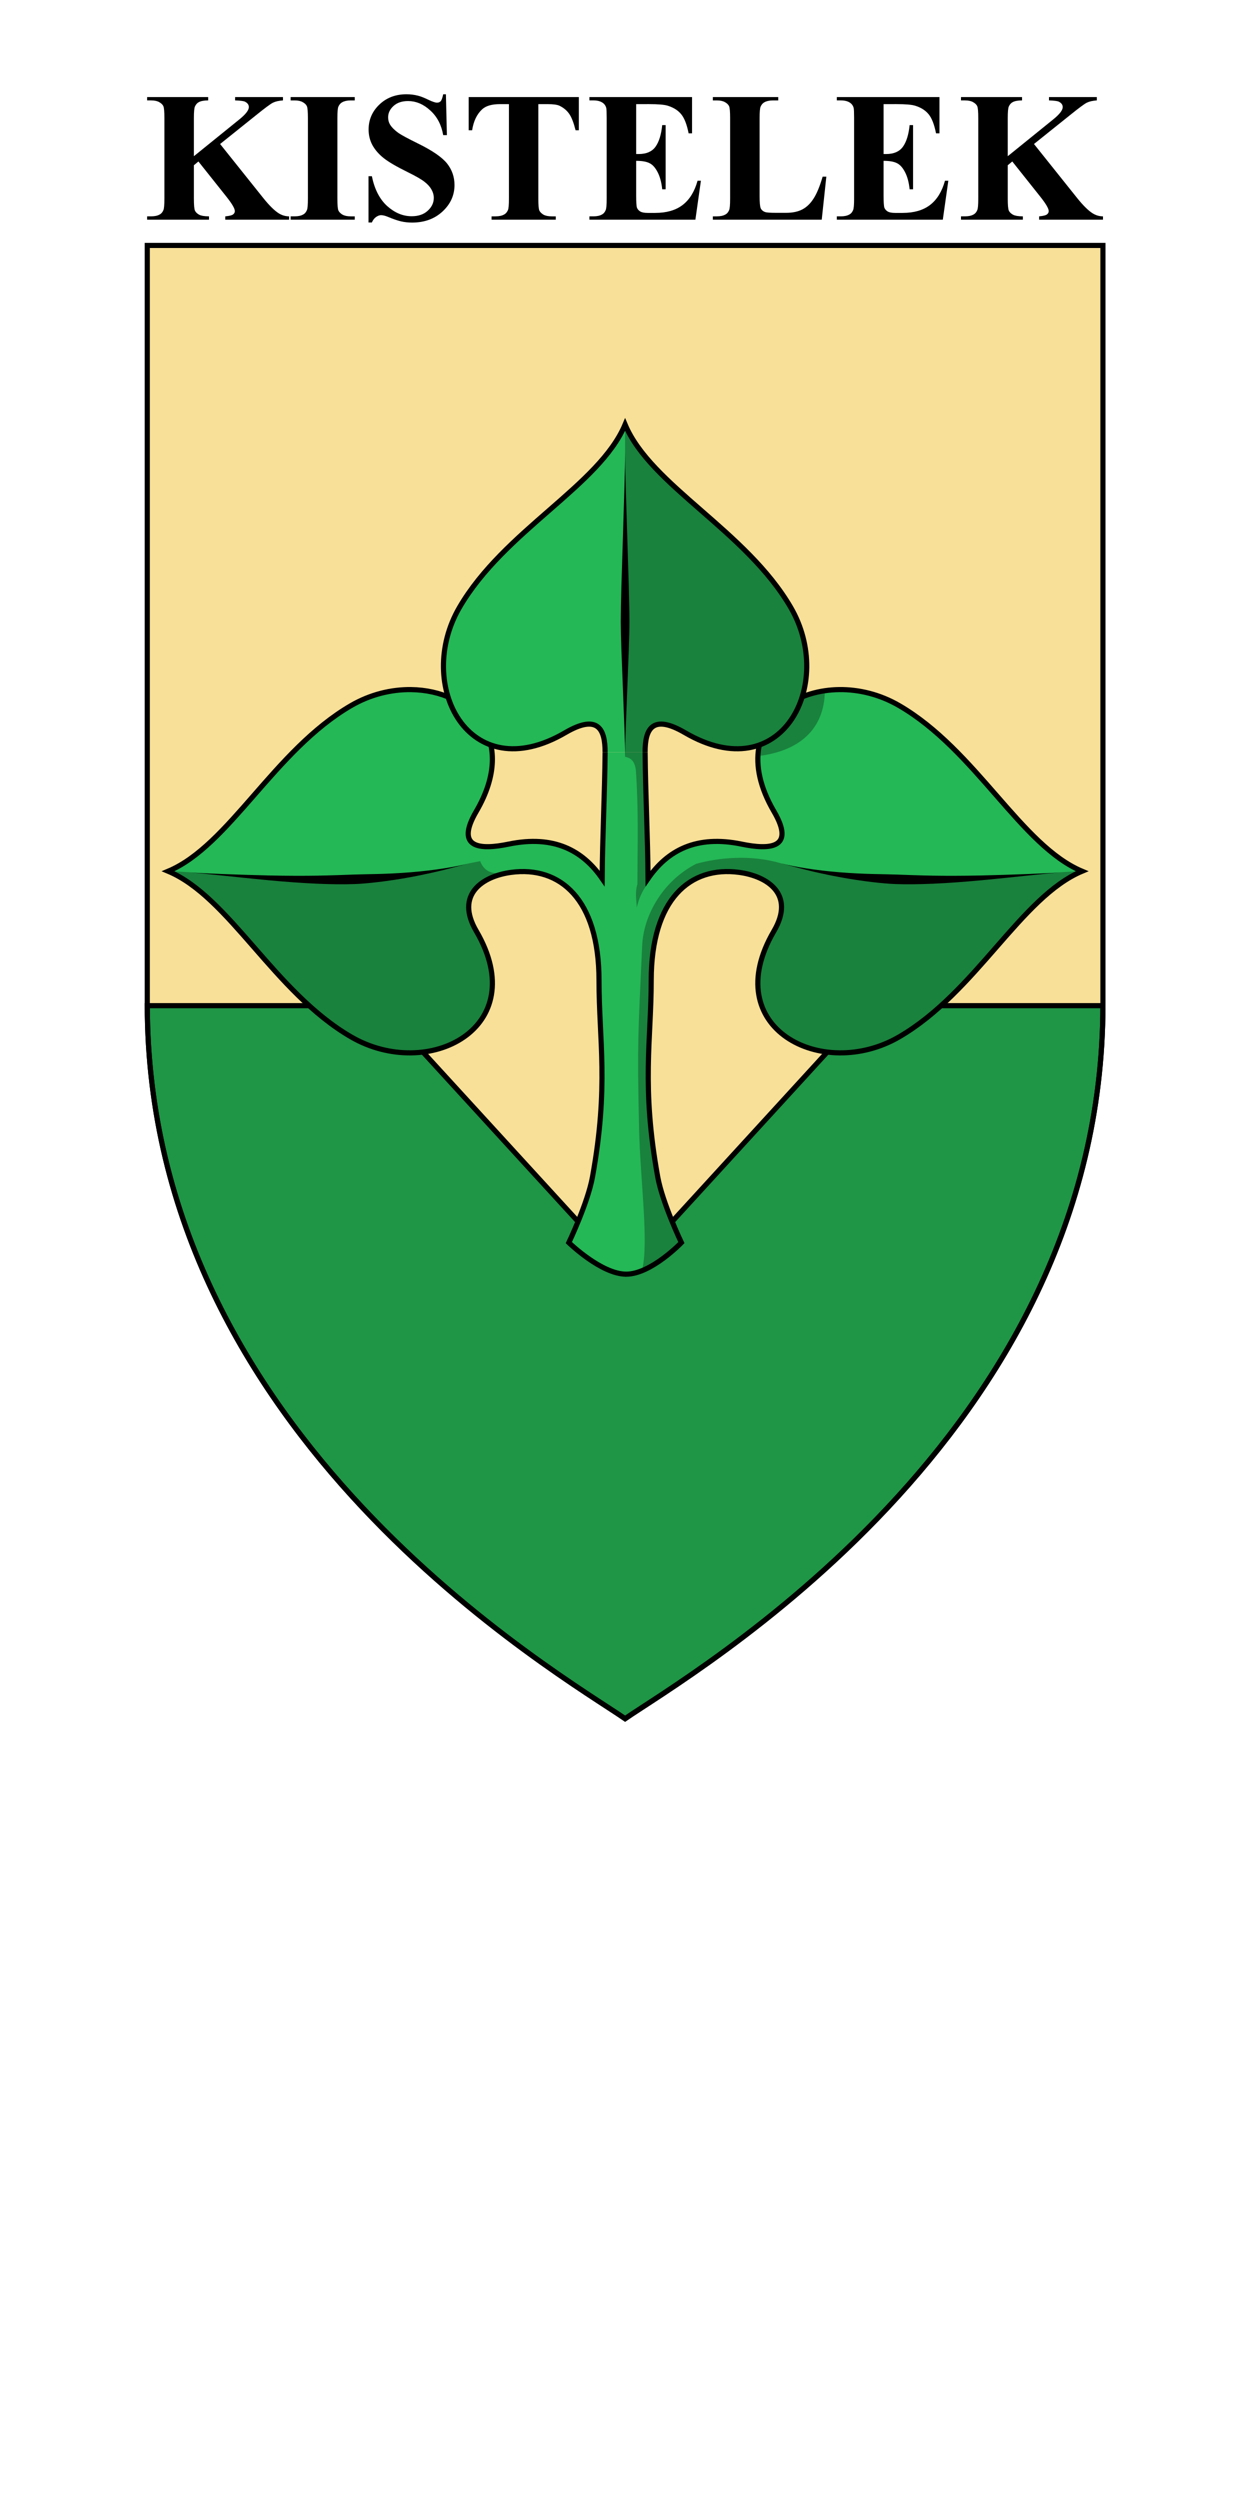
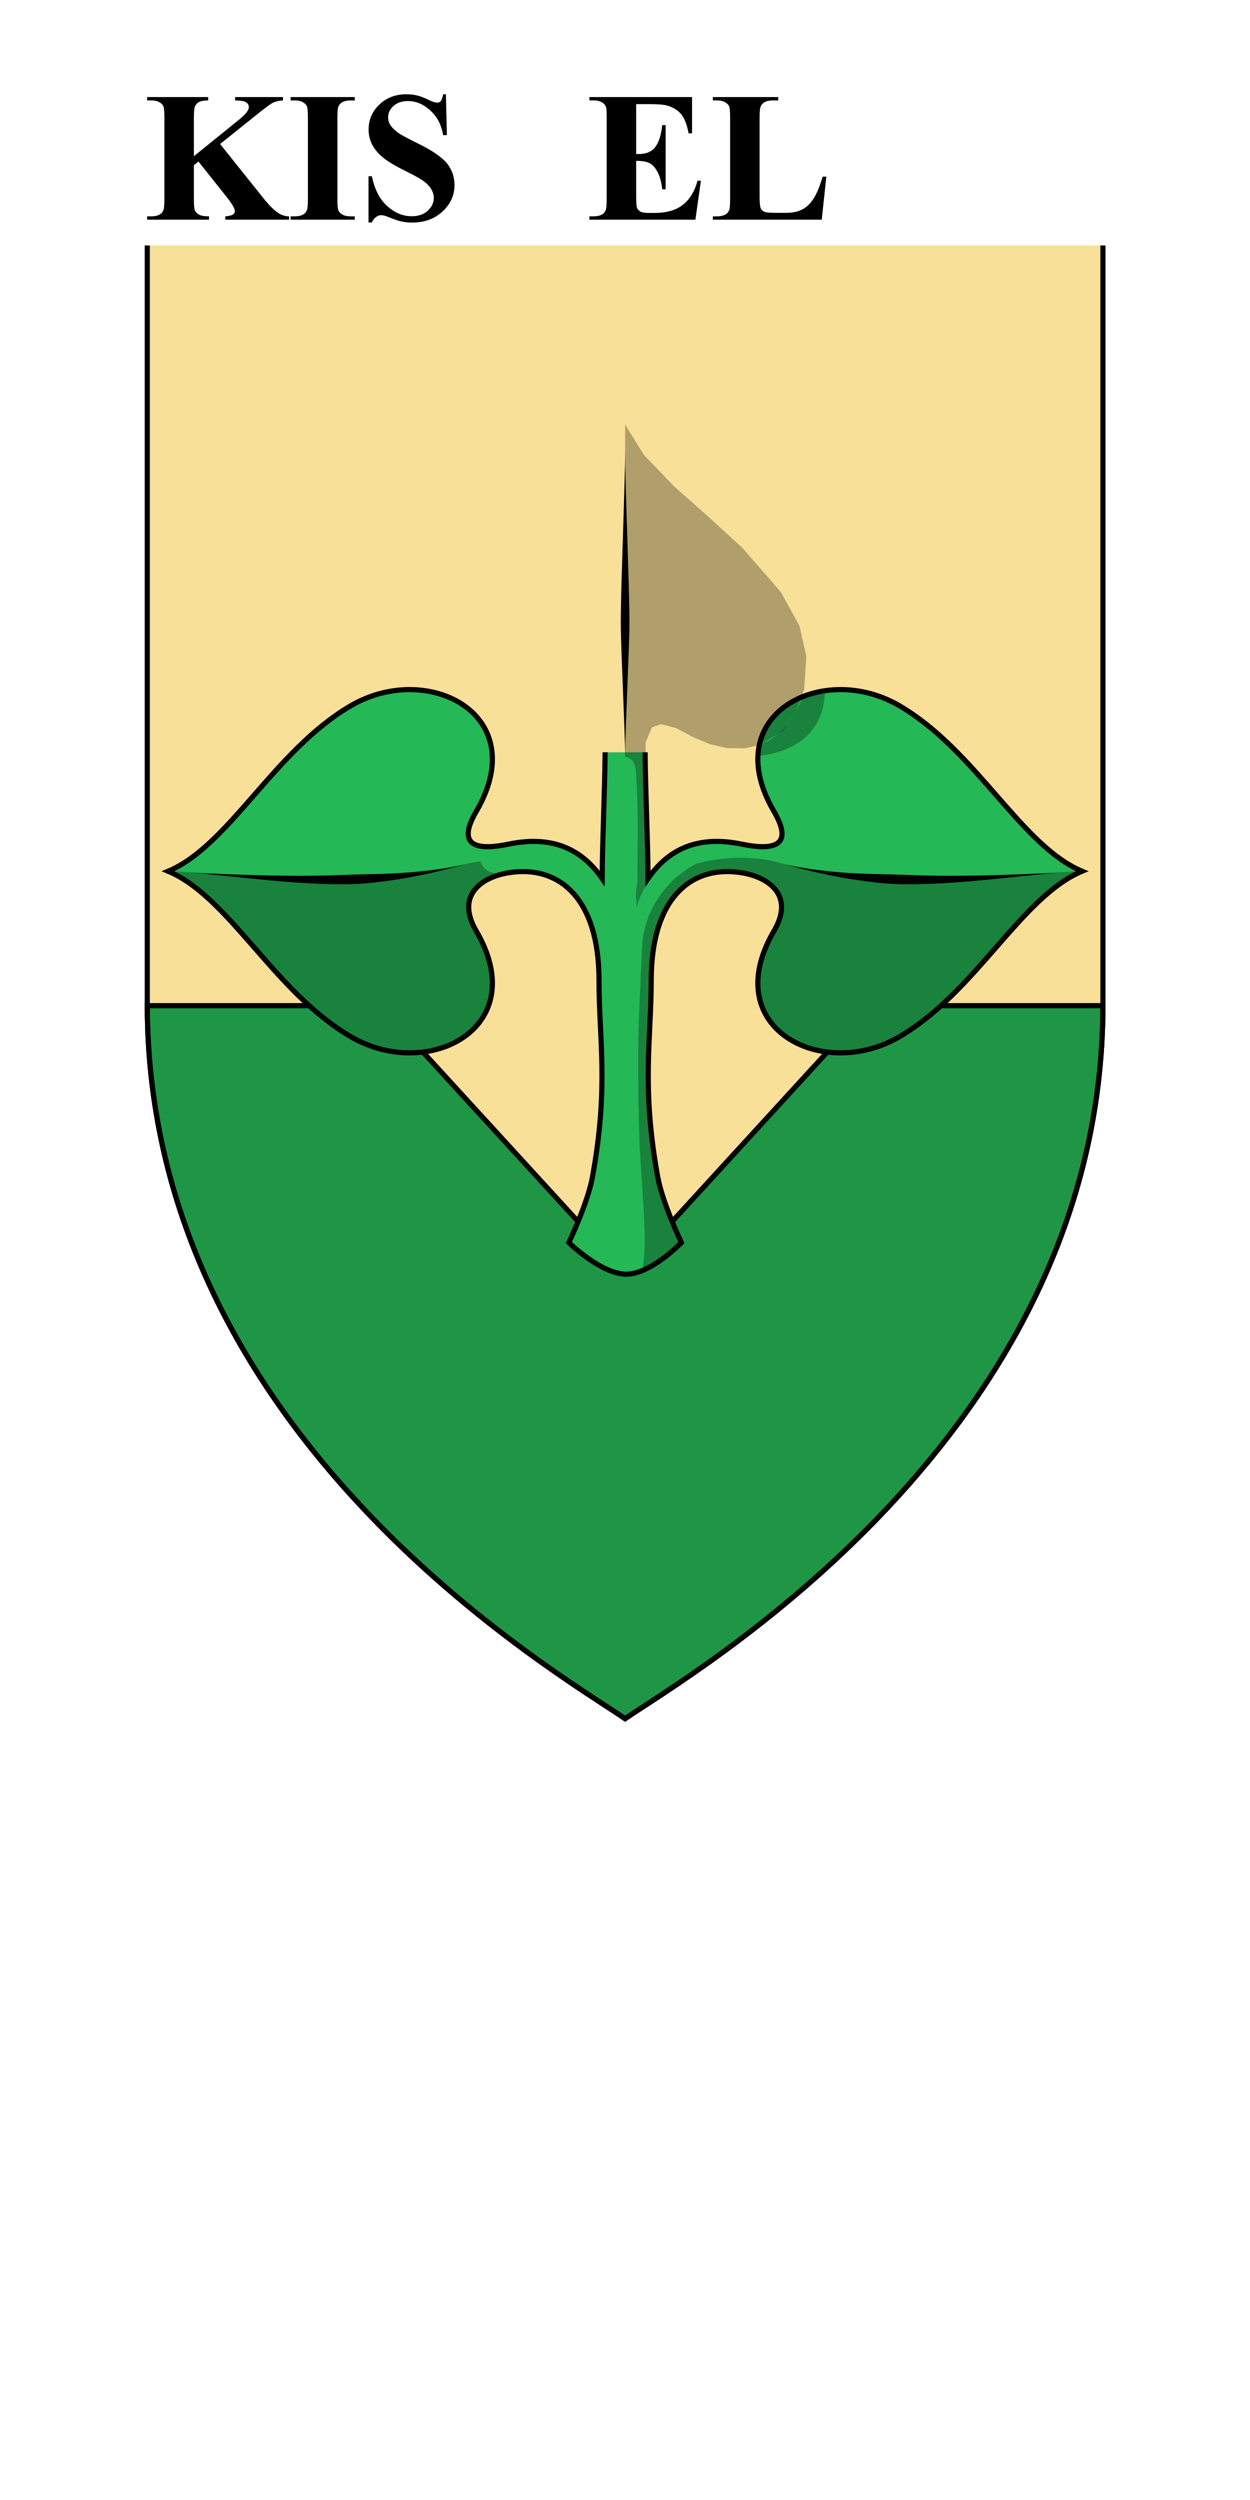
<svg xmlns="http://www.w3.org/2000/svg" width="600" height="1200" version="1.1" viewBox="0 0 600 1200">
  <g transform="translate(0,77.48)">
-     <path d="m0-77.48h600v1200h-600z" fill="#fff" style="paint-order:fill markers stroke" />
    <g transform="matrix(2.464,0,0,2.464,-20.271,24.316)">
      <path d="m36.916 6.498v147.891c0 84.314 80.757 130.6 93.084 139.109 12.327-8.509 93.084-54.795 93.084-139.109v-147.891z" fill="#f9e098" stroke-width=".868" />
      <g stroke="#000">
        <path d="m36.92 154.594c0.132 84.183 80.764 130.402 93.08 138.904 12.316-8.502 92.948-54.721 93.08-138.904h-45.427l-47.653 52.076-47.653-52.076z" fill="#1e9646" />
        <path d="m126.103 105.237c-0.062 7.916-0.517 16.508-0.572 24.594-3.785-5.484-9.402-8.528-18.223-6.705-5.473 1.131-10.53 0.867-6.301-6.371 8.271-14.156-1.145-23.583-12.699-23.73-3.852-0.049-7.94 0.932-11.691 3.113-15.005 8.724-23.695 27.259-35.633 32.27 11.938 5.011 20.628 23.543 35.633 32.268s35.419-1.742 24.391-20.617c-4.178-7.15 1.278-10.688 6.771-11.428 9.567-1.288 17.137 5.216 17.137 21.039 0 11.659 1.935 20.555-1.271 38.289-0.919 5.086-4.607 12.799-4.607 12.799s6.312 6.145 11.172 6.145c4.859 0 10.755-6.145 10.755-6.145s-3.687-7.713-4.607-12.799c-3.206-17.734-1.271-26.63-1.271-38.289 0-15.823 7.569-22.327 17.137-21.039 5.494 0.739 10.949 4.278 6.771 11.428-11.028 18.875 9.386 29.342 24.391 20.617s23.695-27.257 35.633-32.268c-11.938-5.011-20.628-23.545-35.633-32.27-15.005-8.724-35.419 1.742-24.391 20.617 4.229 7.238-0.827 7.502-6.301 6.371-8.82-1.823-14.437 1.221-18.223 6.705-0.055-8.086-0.51-16.678-0.572-24.594" fill="#24b856" fill-rule="evenodd" stroke-width="1px" />
-         <path d="m133.897 105.237c-0.021-4.546 1.421-7.525 7.754-3.824 18.875 11.028 29.342-9.386 20.617-24.391-8.724-15.005-27.259-23.695-32.27-35.633-5.011 11.938-23.543 20.628-32.268 35.633-8.724 15.005 1.742 35.419 20.617 24.391 6.333-3.7 7.775-0.722 7.754 3.824" fill="#24b856" fill-rule="evenodd" stroke-width="1px" />
      </g>
      <g stroke-width="1px">
        <path d="m129.999 46.645c0 6.634-0.845 26.537-0.845 33.171 0 5.258 0.845 21.032 0.845 26.291 0-5.258 0.845-21.032 0.845-26.291 0-6.634-0.845-26.537-0.845-33.171z" />
        <path d="m160.389 126.87c2.926 0.76 6.178 1.715 11.268 2.661 4.583 0.852 8.721 1.292 11.001 1.375 4.188 0.152 9.841-0.088 16.866-0.749 6.4-0.602 12.221-1.306 15.022-1.466-1.583 0.091-9.815 0.427-15.075 0.54-7.808 0.167-11.849-2e-3 -16.745-0.18-2.517-0.091-6.071-0.044-10.945-0.44-4.742-0.384-8.823-1.074-11.391-1.741z" />
        <path d="m99.609 126.87c-2.567 0.667-6.649 1.357-11.391 1.741-4.875 0.395-8.429 0.348-10.945 0.44-4.896 0.177-8.937 0.347-16.745 0.18-5.26-0.113-13.492-0.449-15.075-0.54 2.8 0.16 8.621 0.864 15.022 1.466 7.024 0.66 12.678 0.901 16.866 0.749 2.28-0.083 6.418-0.523 11.001-1.375 5.09-0.946 8.343-1.902 11.268-2.661z" />
        <g fill-opacity=".294" fill-rule="evenodd">
          <path d="m155.868 105.975c8.015-0.941 12.967-5.172 13.047-12.733l-4.2 1.108-1.549 3.242-1.343 2.048-1.519 1.65-2.07 1.545-2.092 0.985z" />
          <path d="m143.83 126.968c-6.595 3.407-10.257 10.142-10.504 15.934-0.776 17.242-0.996 18.475-0.604 35.729 0.222 9.784 1.941 22.332 0.577 27.468l2.717-1.301 4.766-3.948-2.553-5.997-2.206-8.89-1.117-10.645-0.171-1.604-0.151-3.755 0.291-10.686 0.295-12.416 0.965-6.33 2.039-5.15 3.402-4.084 4.262-2.248 2.973-0.535 4.627 0.562 4.672 1.885 1.586 1.289 0.775 3.133-0.453 2.502-1.256 3.146-1.799 3.307-1.012 4.211 0.045 3.627 1.453 4.258 2.697 3.287 4.068 2.537 4.908 1.344 2.896 0.191 4.471-0.469 4.08-1.256 4.006-2.113 3.012-2.076 7.035-6.232 3.924-4.18 9.32-10.465 2.84-2.834 3.721-3.111 3.816-2.641-9.357 0.521-9.861 0.754-10.688 0.328-11.199-0.172-8.211-0.855-8.539-2.119c-5.958-1.752-12.175-1.116-16.558 0.098z" />
          <path d="m101.76 126.442-2.15 0.428-8.539 2.119-8.211 0.855-11.199 0.172-10.686-0.328-9.862-0.754-9.358-0.52 3.818 2.639 3.721 3.112 2.839 2.834 9.32 10.465 3.924 4.179 7.037 6.234 3.01 2.077 4.006 2.113 4.082 1.256 4.47 0.468 2.897-0.191 4.908-1.344 4.068-2.537 2.698-3.287 1.454-4.258 0.045-3.626-1.012-4.211-1.798-3.307-1.256-3.145-0.454-2.504 0.776-3.133 3.173-2.577 6.171-1.192c-2.955 0.067-6.514 1.517-7.887-2.035z" />
          <path d="m129.999 85.331v20.776c0.934 0.221 1.81 0.596 2.089 2.529 0.562 7.908 0.327 14.415 0.307 22.336-0.479 1.401-0.212 3.035-0.119 4.493 0.43-1.767 1.013-3.12 2.022-4.516l0.05-8.002-0.383-13.433 0.035-6.202 1.225-2.943 1.781-0.624 2.951 0.781 3.285 1.753 3.278 1.37 3.251 0.763 3.536 0.06 2.836-0.65 4.622-2.738 2.402-3.49 1.714-4.584 0.423-6.455-1.331-5.923-3.595-6.563-7.553-8.691-6.829-6.228-6.509-5.772-5.82-6.07-3.665-5.918z" />
        </g>
      </g>
-       <path d="m36.916 6.498v147.891c0 84.314 80.757 130.6 93.084 139.109 12.327-8.509 93.084-54.795 93.084-139.109v-147.891z" fill="none" stroke="#000" />
+       <path d="m36.916 6.498v147.891c0 84.314 80.757 130.6 93.084 139.109 12.327-8.509 93.084-54.795 93.084-139.109v-147.891" fill="none" stroke="#000" />
    </g>
    <g transform="matrix(2.778,0,0,2.778,-1.484,-1995.591)" style="font-feature-settings:normal;font-variant-caps:normal;font-variant-ligatures:normal;font-variant-numeric:normal" aria-label="KISTELEK">
      <path d="m38.565 715.347 7.453 9.328q1.578 1.969 2.719 2.672 0.828 0.5 1.75 0.5v0.578h-11.031v-0.578q1.047-0.094 1.344-0.328 0.312-0.234 0.312-0.578 0-0.656-1.438-2.469l-4.859-6.109-0.781 0.656v5.781q0 1.656 0.188 2.062t0.719 0.703q0.531 0.281 1.703 0.281v0.578h-10.688v-0.578h0.703q0.922 0 1.484-0.328 0.406-0.219 0.625-0.75 0.172-0.375 0.172-1.969v-13.938q0-1.625-0.172-2.031t-0.703-0.703q-0.516-0.312-1.406-0.312h-0.703v-0.578h10.547v0.578q-1.078 0-1.641 0.312-0.406 0.219-0.641 0.734-0.188 0.391-0.188 2v6.594l7.859-6.359q1.641-1.328 1.641-2.125 0-0.594-0.672-0.938-0.344-0.172-1.703-0.219v-0.578h8.266v0.578q-1.109 0.078-1.75 0.406-0.625 0.312-2.906 2.156z" />
      <path d="m61.831 727.847v0.578h-11.078v-0.578h0.703q0.922 0 1.484-0.328 0.406-0.219 0.625-0.75 0.172-0.375 0.172-1.969v-13.938q0-1.625-0.172-2.031t-0.703-0.703q-0.516-0.312-1.406-0.312h-0.703v-0.578h11.078v0.578h-0.703q-0.922 0-1.484 0.328-0.406 0.219-0.641 0.75-0.172 0.375-0.172 1.969v13.938q0 1.625 0.172 2.031 0.188 0.406 0.703 0.719 0.531 0.297 1.422 0.297z" />
      <path d="m77.581 706.753 0.172 7.062h-0.641q-0.453-2.656-2.234-4.266-1.766-1.625-3.828-1.625-1.594 0-2.531 0.859-0.922 0.844-0.922 1.953 0 0.703 0.328 1.25 0.453 0.734 1.453 1.453 0.734 0.516 3.391 1.828 3.719 1.828 5.016 3.453 1.281 1.625 1.281 3.719 0 2.656-2.078 4.578-2.062 1.906-5.25 1.906-1 0-1.891-0.203-0.891-0.203-2.234-0.766-0.75-0.312-1.234-0.312-0.406 0-0.859 0.312t-0.734 0.953h-0.578v-8h0.578q0.688 3.375 2.641 5.156 1.969 1.766 4.234 1.766 1.75 0 2.781-0.953 1.047-0.953 1.047-2.219 0-0.75-0.406-1.453-0.391-0.703-1.203-1.328-0.812-0.641-2.875-1.656-2.891-1.422-4.156-2.422t-1.953-2.234q-0.672-1.234-0.672-2.719 0-2.531 1.859-4.312t4.688-1.781q1.031 0 2 0.25 0.734 0.188 1.781 0.703 1.062 0.5 1.484 0.5 0.406 0 0.641-0.25t0.438-1.203z" />
-       <path d="m100.55 707.238v5.734h-0.563q-0.5-1.984-1.109-2.844-0.609-0.875-1.672-1.391-0.594-0.281-2.078-0.281h-1.578v16.344q0 1.625 0.172 2.031 0.188 0.406 0.703 0.719 0.531 0.297 1.438 0.297h0.703v0.578h-11.094v-0.578h0.703q0.922 0 1.484-0.328 0.406-0.219 0.641-0.75 0.172-0.375 0.172-1.969v-16.344h-1.531q-2.141 0-3.109 0.906-1.359 1.266-1.719 3.609h-0.594v-5.734z" />
      <path d="m110.456 708.456v8.625h0.422q2.016 0 2.922-1.266 0.906-1.266 1.156-3.734h0.594v11.094h-0.594q-0.188-1.812-0.797-2.969-0.594-1.156-1.391-1.547-0.797-0.406-2.312-0.406v5.969q0 1.75 0.141 2.141 0.156 0.391 0.562 0.641t1.312 0.25h1.266q2.969 0 4.75-1.375 1.797-1.375 2.578-4.188h0.578l-0.953 6.734h-18.312v-0.578h0.703q0.922 0 1.484-0.328 0.406-0.219 0.625-0.75 0.172-0.375 0.172-1.969v-13.938q0-1.438-0.078-1.766-0.156-0.547-0.578-0.844-0.594-0.438-1.625-0.438h-0.703v-0.578h17.734v6.266h-0.594q-0.453-2.297-1.281-3.297-0.812-1-2.312-1.469-0.875-0.281-3.281-0.281z" />
      <path d="m143.315 720.988-0.797 7.438h-18.812v-0.578h0.703q0.922 0 1.484-0.328 0.406-0.219 0.625-0.75 0.172-0.375 0.172-1.969v-13.938q0-1.625-0.172-2.031-0.172-0.406-0.703-0.703-0.516-0.312-1.406-0.312h-0.703v-0.578h11.297v0.578h-0.922q-0.922 0-1.484 0.328-0.406 0.219-0.641 0.75-0.172 0.375-0.172 1.969v13.5q0 1.625 0.188 2.078 0.188 0.438 0.734 0.656 0.391 0.141 1.891 0.141h1.766q1.688 0 2.812-0.594t1.938-1.875q0.828-1.281 1.562-3.781z" />
-       <path d="m153.206 708.456v8.625h0.422q2.016 0 2.922-1.266 0.906-1.266 1.156-3.734h0.594v11.094h-0.594q-0.188-1.812-0.797-2.969-0.594-1.156-1.391-1.547-0.797-0.406-2.312-0.406v5.969q0 1.75 0.141 2.141 0.156 0.391 0.562 0.641t1.312 0.25h1.266q2.969 0 4.75-1.375 1.797-1.375 2.578-4.188h0.578l-0.953 6.734h-18.312v-0.578h0.703q0.922 0 1.484-0.328 0.406-0.219 0.625-0.75 0.172-0.375 0.172-1.969v-13.938q0-1.438-0.078-1.766-0.156-0.547-0.578-0.844-0.594-0.438-1.625-0.438h-0.703v-0.578h17.734v6.266h-0.594q-0.453-2.297-1.281-3.297-0.812-1-2.312-1.469-0.875-0.281-3.281-0.281z" />
-       <path d="m179.19 715.347 7.453 9.328q1.578 1.969 2.719 2.672 0.828 0.5 1.75 0.5v0.578h-11.031v-0.578q1.047-0.094 1.344-0.328 0.312-0.234 0.312-0.578 0-0.656-1.438-2.469l-4.859-6.109-0.781 0.656v5.781q0 1.656 0.188 2.062t0.719 0.703q0.531 0.281 1.703 0.281v0.578h-10.688v-0.578h0.703q0.922 0 1.484-0.328 0.406-0.219 0.625-0.75 0.172-0.375 0.172-1.969v-13.938q0-1.625-0.172-2.031-0.172-0.406-0.703-0.703-0.516-0.312-1.406-0.312h-0.703v-0.578h10.547v0.578q-1.078 0-1.641 0.312-0.406 0.219-0.641 0.734-0.188 0.391-0.188 2v6.594l7.859-6.359q1.641-1.328 1.641-2.125 0-0.594-0.672-0.938-0.344-0.172-1.703-0.219v-0.578h8.266v0.578q-1.109 0.078-1.75 0.406-0.625 0.312-2.906 2.156z" />
    </g>
  </g>
</svg>